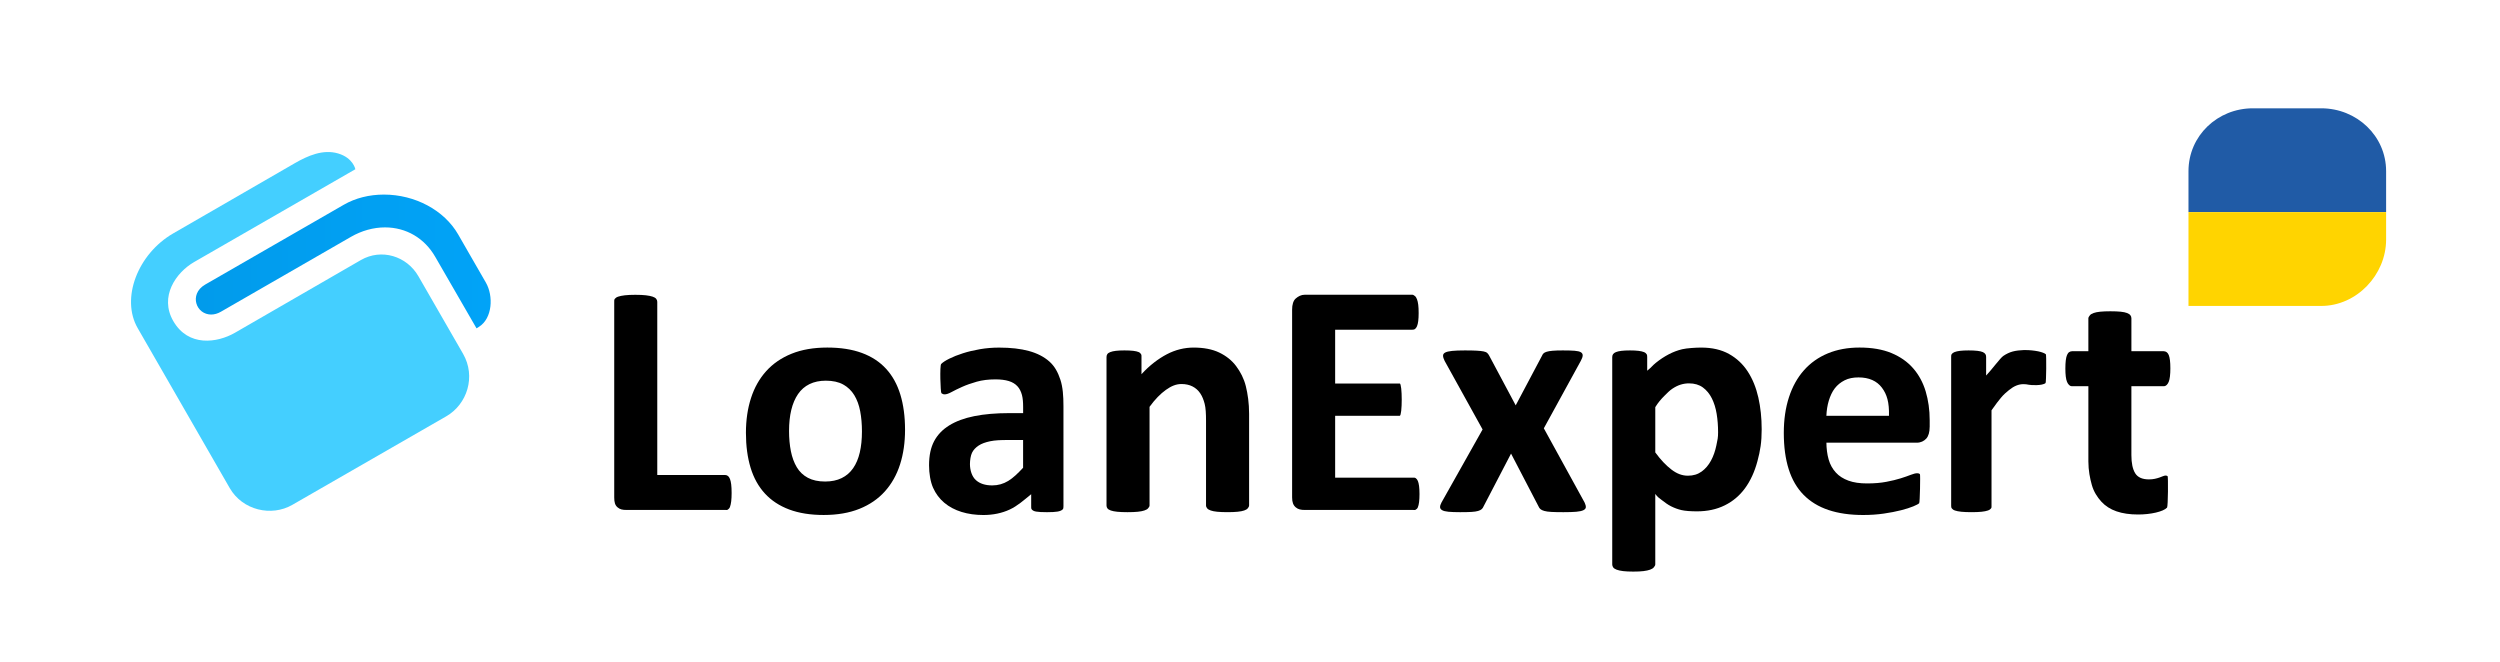
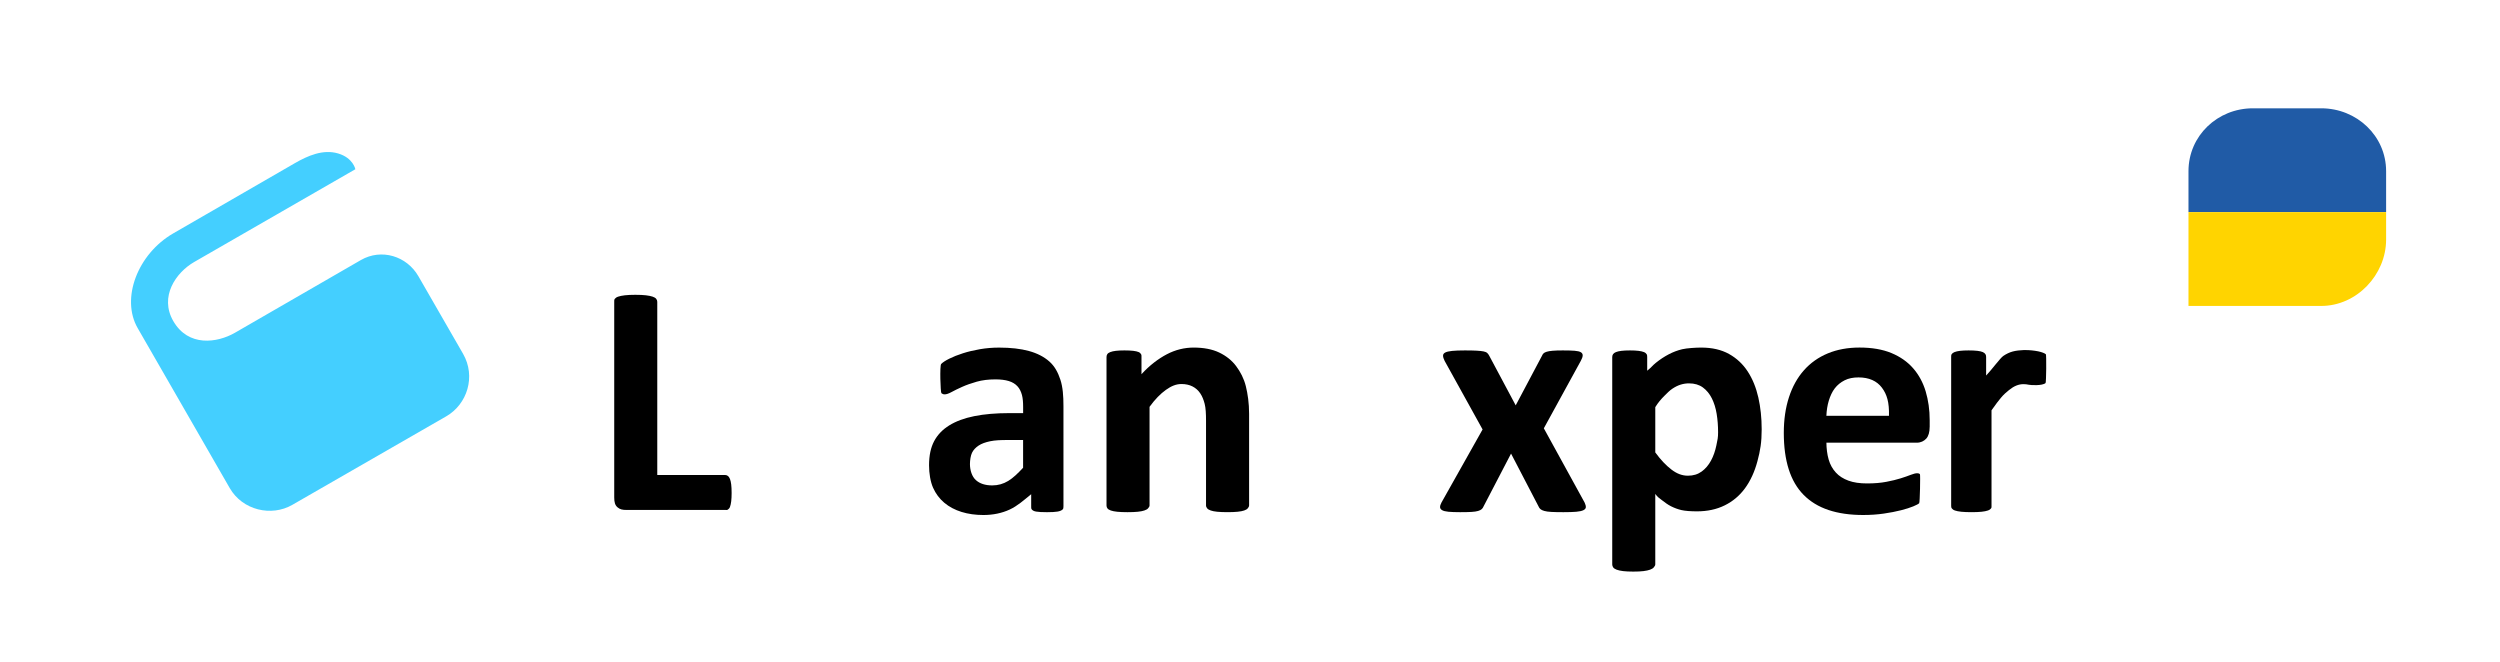
<svg xmlns="http://www.w3.org/2000/svg" enable-background="new 0 0 192.628 51.024" height="51.024" viewBox="0 0 192.628 51.024" width="192.628">
  <linearGradient id="a" gradientUnits="userSpaceOnUse" x1="15.087" x2="37.807" y1="20.146" y2="20.146">
    <stop offset="0" stop-color="#019beb" />
    <stop offset="1" stop-color="#01a3f7" />
  </linearGradient>
  <path d="m27.381 13.039s-.168-.872-1.327-1.215-2.333.17-3.342.752c-1.732 1-7.822 4.516-9.366 5.408-2.732 1.577-4.055 5.015-2.735 7.302.74 1.281 5.98 10.393 7.089 12.319.992 1.724 3.22 2.217 4.817 1.298 1.459-.84 10.254-5.896 11.866-6.824 1.617-.931 2.305-3.067 1.295-4.822-1.204-2.092-2.16-3.751-3.437-5.969-.9-1.564-2.853-2.161-4.434-1.251-1.606.924-8.184 4.728-9.705 5.603-1.359.782-3.591 1.112-4.752-.905-1.083-1.881.202-3.731 1.606-4.544 1.406-.814 12.425-7.152 12.425-7.152z" fill="#44cfff" />
-   <path d="m37.43 21.761c-.363-.624-.79-1.367-1.279-2.22l-.85-1.479c-1.073-1.864-3.319-3.069-5.722-3.069-1.13 0-2.197.27-3.086.782l-10.678 6.148c-.686.395-.805 1.001-.689 1.438.14.524.599.875 1.142.875.25 0 .503-.073.753-.217l10.024-5.772c.825-.475 1.731-.726 2.619-.726 1.631 0 3.041.826 3.87 2.266.424.736 1.624 2.814 2.446 4.237l.737 1.276.182-.114c1.043-.651 1.141-2.376.531-3.425z" fill="url(#a)" />
  <path d="m183.853 13.189c0-2.726-2.272-4.844-4.999-4.844h-5.266c-2.727 0-4.963 2.118-4.963 4.844v2.962.191h15.228z" fill="#205ba6" />
  <path d="m175.892 23.573h2.962c2.727 0 4.999-2.391 4.999-5.118v-2.112h-15.228v2.112 5.118h4.963z" fill="#ffd400" />
  <path d="m56.373 37.976c0 .256-.011.472-.032.648-.021.175-.053.321-.096.436s-.096.151-.16.202-.139.029-.224.029h-7.605c-.282 0-.484-.036-.676-.202-.192-.167-.253-.39-.253-.767v-15.068c0-.085-.008-.162.048-.231.056-.068.13-.124.258-.167s.292-.077.51-.103.485-.038.81-.038c.333 0 .605.013.819.038.214.026.384.06.512.103s.221.098.276.167c.056.069.084.146.084.231v13.343h5.217c.085 0 .16.027.224.074s.117.126.16.233.075.249.096.424.032.392.032.648z" />
-   <path d="m69.735 33.116c0 .975-.128 1.864-.385 2.667s-.646 1.496-1.167 2.077c-.522.582-1.176 1.03-1.962 1.346-.787.316-1.706.474-2.757.474-1.017 0-1.902-.141-2.655-.423-.752-.282-1.377-.692-1.872-1.231-.496-.539-.864-1.201-1.103-1.988s-.359-1.684-.359-2.693c0-.975.13-1.866.391-2.674s.652-1.501 1.173-2.078 1.173-1.024 1.956-1.34c.782-.316 1.699-.474 2.751-.474 1.026 0 1.915.139 2.667.417s1.374.686 1.866 1.225.857 1.201 1.096 1.988c.24.788.36 1.69.36 2.707zm-3.321.128c0-.564-.045-1.084-.135-1.558s-.242-.887-.455-1.238c-.214-.35-.498-.624-.853-.821s-.802-.295-1.34-.295c-.479 0-.898.088-1.257.263s-.654.432-.885.769c-.231.338-.404.744-.519 1.218s-.173 1.015-.173 1.622c0 .564.047 1.084.141 1.558s.246.887.455 1.238.494.622.853.814.803.288 1.334.288c.487 0 .911-.087 1.27-.263.359-.175.654-.43.885-.763s.402-.737.513-1.212c.11-.472.166-1.013.166-1.62z" />
  <path d="m81.941 38.989c0 .12.003.214-.082.282-.086.069-.197.117-.381.148-.184.03-.444.045-.803.045-.385 0-.659-.015-.834-.045s-.253-.079-.325-.148c-.073-.068-.062-.162-.062-.282v-.91c-.622.505-1.051.898-1.653 1.18-.603.282-1.294.423-2.029.423-.607 0-1.176-.079-1.684-.237-.509-.158-.954-.393-1.326-.705s-.663-.699-.868-1.161-.309-1.11-.309-1.725c0-.763.13-1.368.39-1.86.261-.491.649-.898 1.167-1.218.517-.32 1.16-.559 1.93-.713.769-.154 1.663-.232 2.68-.232h1.082v-.458c0-.359-.02-.673-.092-.943-.073-.269-.184-.494-.351-.673-.167-.18-.385-.312-.663-.398-.278-.085-.62-.128-1.03-.128-.539 0-1.018.06-1.442.179-.423.12-.797.252-1.122.398s-.596.278-.814.398-.395.18-.532.18c-.094 0-.177-.03-.25-.09s-.139-2.127-.019-2.251.329-.261.628-.41.65-.289 1.052-.417.84-.233 1.314-.314c.475-.081.964-.122 1.468-.122.898 0 1.665.088 2.302.263s1.161.445 1.571.808c.41.364.663.832.851 1.404.188.573.236 1.253.236 2.039zm-3.109-5.086h-1.197c-.522 0-.966.017-1.334.094s-.667.181-.898.335-.4.334-.507.552-.16.587-.16.87c0 .479.152.963.455 1.237s.725.41 1.263.41c.453 0 .853-.116 1.233-.346.38-.231.729-.569 1.144-1.013v-2.139z" />
  <path d="m96.243 38.951c0 .086-.058.16-.109.224s-.153.118-.273.16c-.12.043-.292.075-.502.096s-.472.032-.78.032c-.316 0-.581-.011-.791-.032s-.375-.053-.495-.096-.222-.096-.273-.16-.094-.139-.094-.224v-6.527c0-.556-.024-.992-.105-1.308s-.191-.588-.344-.814-.349-.402-.592-.526c-.244-.124-.526-.186-.851-.186-.41 0-.779.15-1.198.449s-.848.735-1.262 1.308v7.605c0 .086-.071.16-.122.224s-.162.118-.285.16c-.124.043-.3.075-.505.096s-.472.032-.788.032-.58-.011-.785-.032-.371-.053-.495-.096-.21-.096-.261-.16-.075-.139-.075-.224v-11.44c0-.085.019-.16.062-.224s.118-.117.23-.16c.111-.043.254-.075.429-.096s.395-.032.66-.032c.274 0 .5.011.679.032.18.021.318.054.417.096.098.043.14.096.183.16s.035.139.035.224v1.321c.622-.684 1.305-1.197 1.959-1.539s1.35-.513 2.06-.513c.778 0 1.441.128 1.976.385.534.257.97.605 1.299 1.045s.6.955.746 1.545c.145.59.252 1.3.252 2.129v7.066z" />
-   <path d="m109.374 38.066c0 .248-.011.455-.032.622s-.053.301-.096.404-.096.13-.16.177-.135.023-.212.023h-8.336c-.282 0-.509-.036-.701-.202-.192-.167-.278-.39-.278-.767v-14.466c0-.376.086-.689.278-.856s.419-.292.701-.292h8.284c.077 0 .145.063.205.106s.111.138.154.245.075.254.096.421.032.384.032.64c0 .239-.011.445-.032.612s-.053.303-.096.405c-.043.103-.094.163-.154.21s-.128.056-.205.056h-5.947v4.145h4.975c.207 0 .207 2.487 0 2.487h-4.975v4.767h5.998c.077 0 .147-.006.212.041.064.047.117.107.16.209.043.103.075.23.096.397.022.168.033.368.033.616z" />
  <path d="m122.095 38.72c.068.145.1.265.096.359s-.066.171-.186.231-.304.1-.551.122c-.248.021-.577.032-.987.032-.385 0-.695-.006-.93-.019s-.419-.038-.551-.077c-.133-.038-.231-.085-.295-.141-.064-.055-.113-.126-.147-.212l-2.116-4.065-2.116 4.065c-.034.086-.081.156-.141.212s-.152.103-.276.141-.297.064-.519.077-.513.019-.872.019c-.376 0-.675-.011-.898-.032-.222-.021-.385-.062-.487-.122-.103-.06-.156-.137-.16-.231s.032-.214.109-.359l3.167-5.63-2.924-5.283c-.077-.154-.118-.284-.122-.391s.049-.19.16-.25.289-.103.532-.128c.244-.026.575-.038.994-.038.376 0 .677.006.904.019.226.013.404.032.532.058s.222.066.282.122.111.126.154.212l2.039 3.822 2.026-3.822c.026-.068.064-.128.115-.18.051-.051.132-.094.244-.128.111-.034.263-.06.455-.077s.455-.026.789-.026c.376 0 .677.009.904.026.226.017.389.056.487.115.098.06.145.143.141.25s-.053.246-.147.417l-2.847 5.194z" />
  <path d="m135.74 33.065c0 1.018-.109 1.652-.327 2.468-.218.817-.537 1.511-.955 2.084-.419.573-.941 1.013-1.565 1.321s-1.338.462-2.142.462c-.476 0-.911-.032-1.189-.096s-.547-.163-.808-.295-.477-.297-.733-.494-.273-.191-.48-.456v5.432c0 .085-.068.162-.12.231-.051.068-.16.126-.284.173s-.299.083-.504.109-.471.038-.788.038c-.316 0-.58-.013-.785-.038s-.371-.062-.495-.109-.212-.105-.263-.173-.077-.146-.077-.231v-15.979c0-.085.021-.16.064-.224s.117-.117.224-.16.248-.075.423-.096.395-.032.66-.032c.257 0 .472.011.648.032.175.021.316.054.423.096.107.043.163.096.206.16s.046.139.046.224v1.053c.415-.342.349-.35.669-.611.321-.261.657-.479.99-.654s.682-.306 1.037-.391 1.065-.128 1.467-.128c.838 0 1.553.165 2.143.494s1.071.78 1.443 1.353.643 1.24.815 2c.171.761.257 1.573.257 2.437zm-3.36.231c0-.487-.036-.955-.109-1.404s-.197-.849-.372-1.199-.406-.63-.692-.84c-.287-.209-.643-.314-1.071-.314-.214 0-.425.032-.635.096s-.423.169-.641.314c-.218.146-.4.334-.631.564-.231.231-.481.517-.688.859v3.487c.415.573.842 1.015 1.252 1.327s.816.468 1.261.468c.419 0 .765-.107 1.06-.321s.531-.494.719-.84.324-.737.414-1.173c.091-.435.133-.588.133-1.024z" />
  <path d="m148.683 32.898c0 .393-.091.713-.266.901s-.42.311-.727.311h-6.963c0 .415.058.901.173 1.298.115.398.299.721.551.999s.577.482.975.628.874.214 1.43.214c.564 0 1.06-.042 1.488-.124.427-.081.797-.172 1.109-.27s.571-.188.776-.27c.205-.081.372-.122.5-.122.077 0 .153.018.205.078.039.045-.002 2.17-.058 2.23s-.207.141-.455.244-.564.203-.949.301-.825.184-1.321.256-1.026.109-1.59.109c-1.018 0-1.909-.128-2.674-.385-.765-.256-1.404-.646-1.917-1.167s-.896-1.18-1.148-1.975-.378-1.727-.378-2.796c0-1.017.132-1.934.398-2.751.265-.816.65-1.509 1.154-2.077.504-.569 1.118-1.002 1.84-1.302.722-.299 1.537-.449 2.443-.449.957 0 1.776.141 2.456.423s1.237.673 1.674 1.173c.436.5.759 1.092.965 1.776.205.684.311 1.428.311 2.231v.516zm-3.135-.861c.026-1.036-.156-1.649-.545-2.166s-.99-.791-1.802-.791c-.41 0-.767.069-1.071.223s-.556.357-.757.618-.355.598-.462.952c-.107.355-.169.75-.186 1.164z" />
  <path d="m157.613 29.515c-.261.223-1.163.16-1.291.13s-.269-.045-.423-.045c-.18 0-.359.037-.539.109-.18.073-.366.186-.558.34s-.432.359-.641.616c-.21.256-.335.418-.712.949v7.337c0 .086.013.16-.039.224-.051.064-.12.118-.244.16-.124.043-.279.075-.484.096s-.461.032-.777.032-.575-.011-.78-.032-.369-.053-.493-.096-.188-.096-.239-.16-.053-.139-.053-.224v-11.439c0-.085-.002-.16.041-.224s.108-.117.219-.16.249-.075.424-.096.392-.032.658-.032c.274 0 .499.011.678.032.18.021.318.054.416.096.098.043.16.096.203.16s.055.139.055.224v1.423c.415-.427 1.085-1.349 1.325-1.511.239-.162.483-.276.722-.34s.57-.104.867-.112c.216-.006.49.014.618.027s.35.043.487.073.257.064.359.103c.103.039.177.079.225.122.049.042.03 2.173-.024 2.218z" />
-   <path d="m166.975 39.111c-.077.081-.19.154-.34.218s-.325.12-.526.167-.419.083-.654.109-.472.038-.712.038c-.641 0-1.197-.081-1.667-.244-.47-.162-.859-.413-1.167-.75-.308-.338-.584-.763-.729-1.276s-.268-1.12-.268-1.821v-5.795h-1.273c-.162 0-.287-.133-.372-.334-.086-.201-.128-.553-.128-1.023 0-.248.011-.465.032-.636s.053-.31.096-.408.096-.177.16-.22.139-.073.224-.073h1.26v-2.539c0-.085.073-.162.12-.231.047-.068.157-.126.281-.173s.303-.081.513-.103c.209-.021.474-.032.782-.032.316 0 .582.011.792.032.209.021.375.056.495.103s.205.105.256.173c.051.069.077.145.077.231v2.539h2.49c.085 0 .16.028.224.071s.117.117.16.215.075.235.096.406.032.381.032.629c0 .47-.043.839-.128 1.04-.086.201-.21.334-.372.334h-2.503v5.308c0 .624.099 1.092.296 1.404s.548.468 1.052.468c.171 0 .325-.015.462-.045s.259-.064.366-.103c.107-.038.197-.072.269-.103.073-.03.139-.045.199-.045.051 0 .1.015.147.045.05.031.035 2.343-.042 2.424z" />
-   <path d="m0 0h192.751v51.024h-192.751z" fill="none" />
</svg>